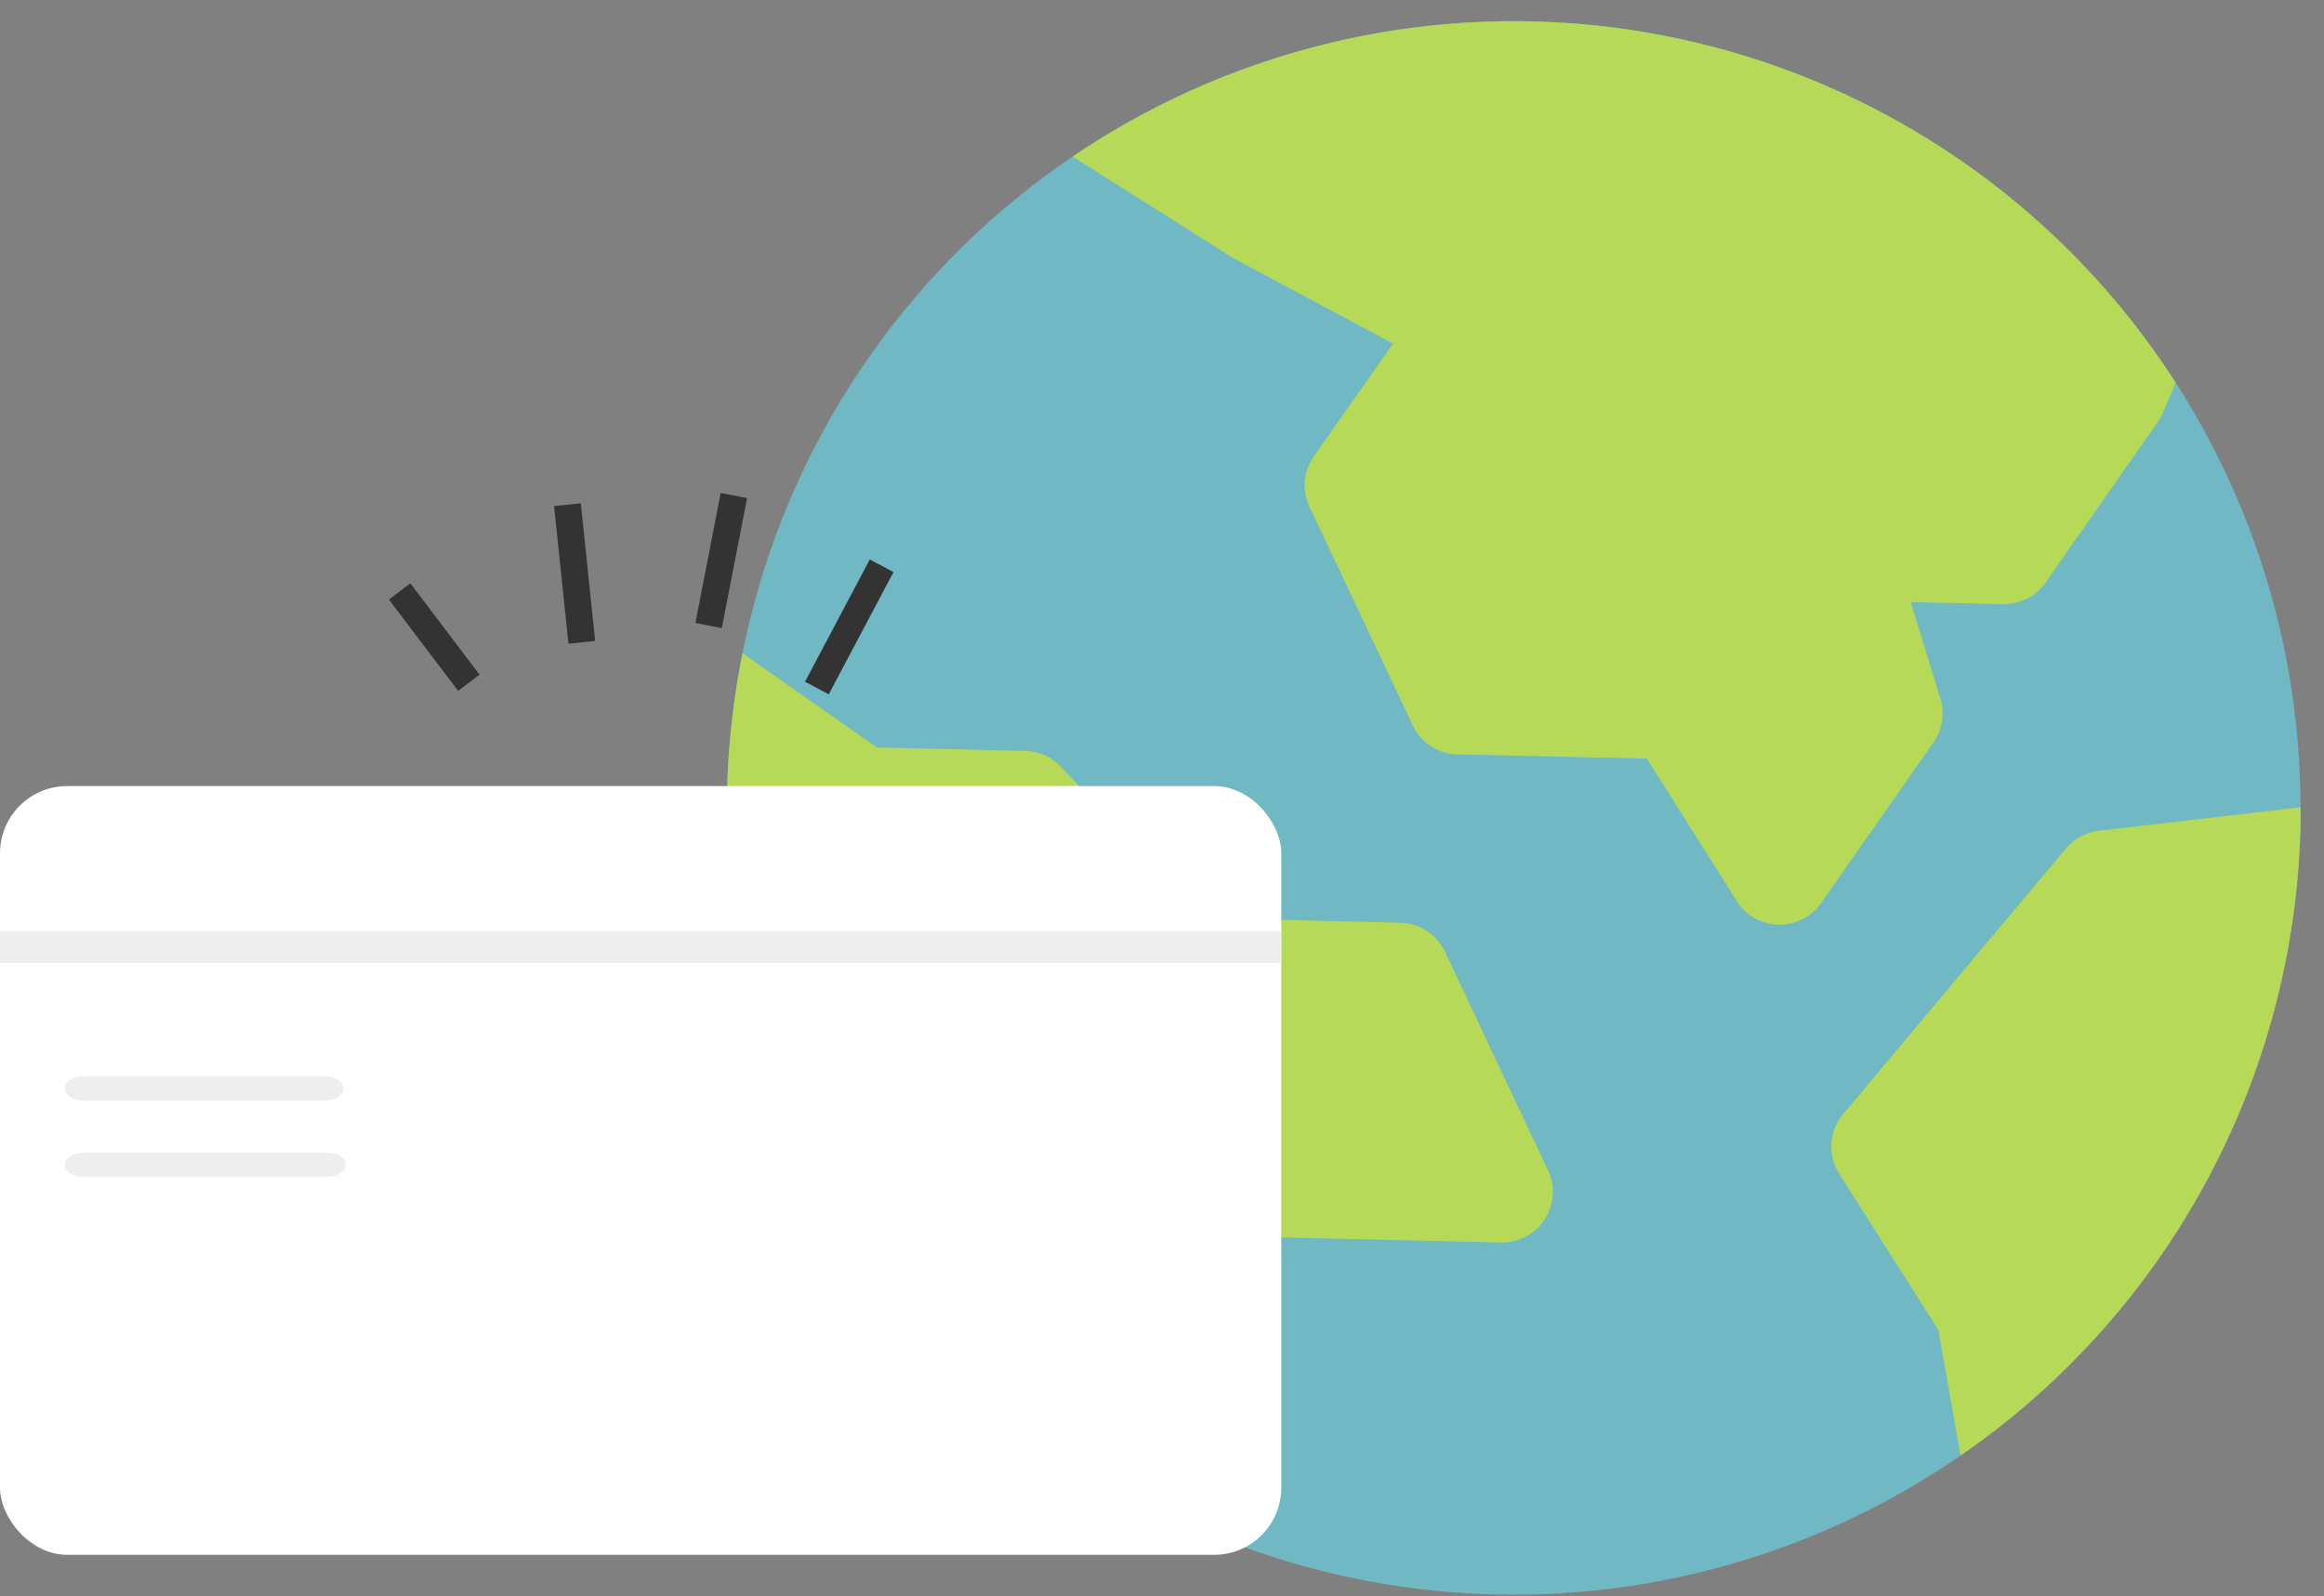
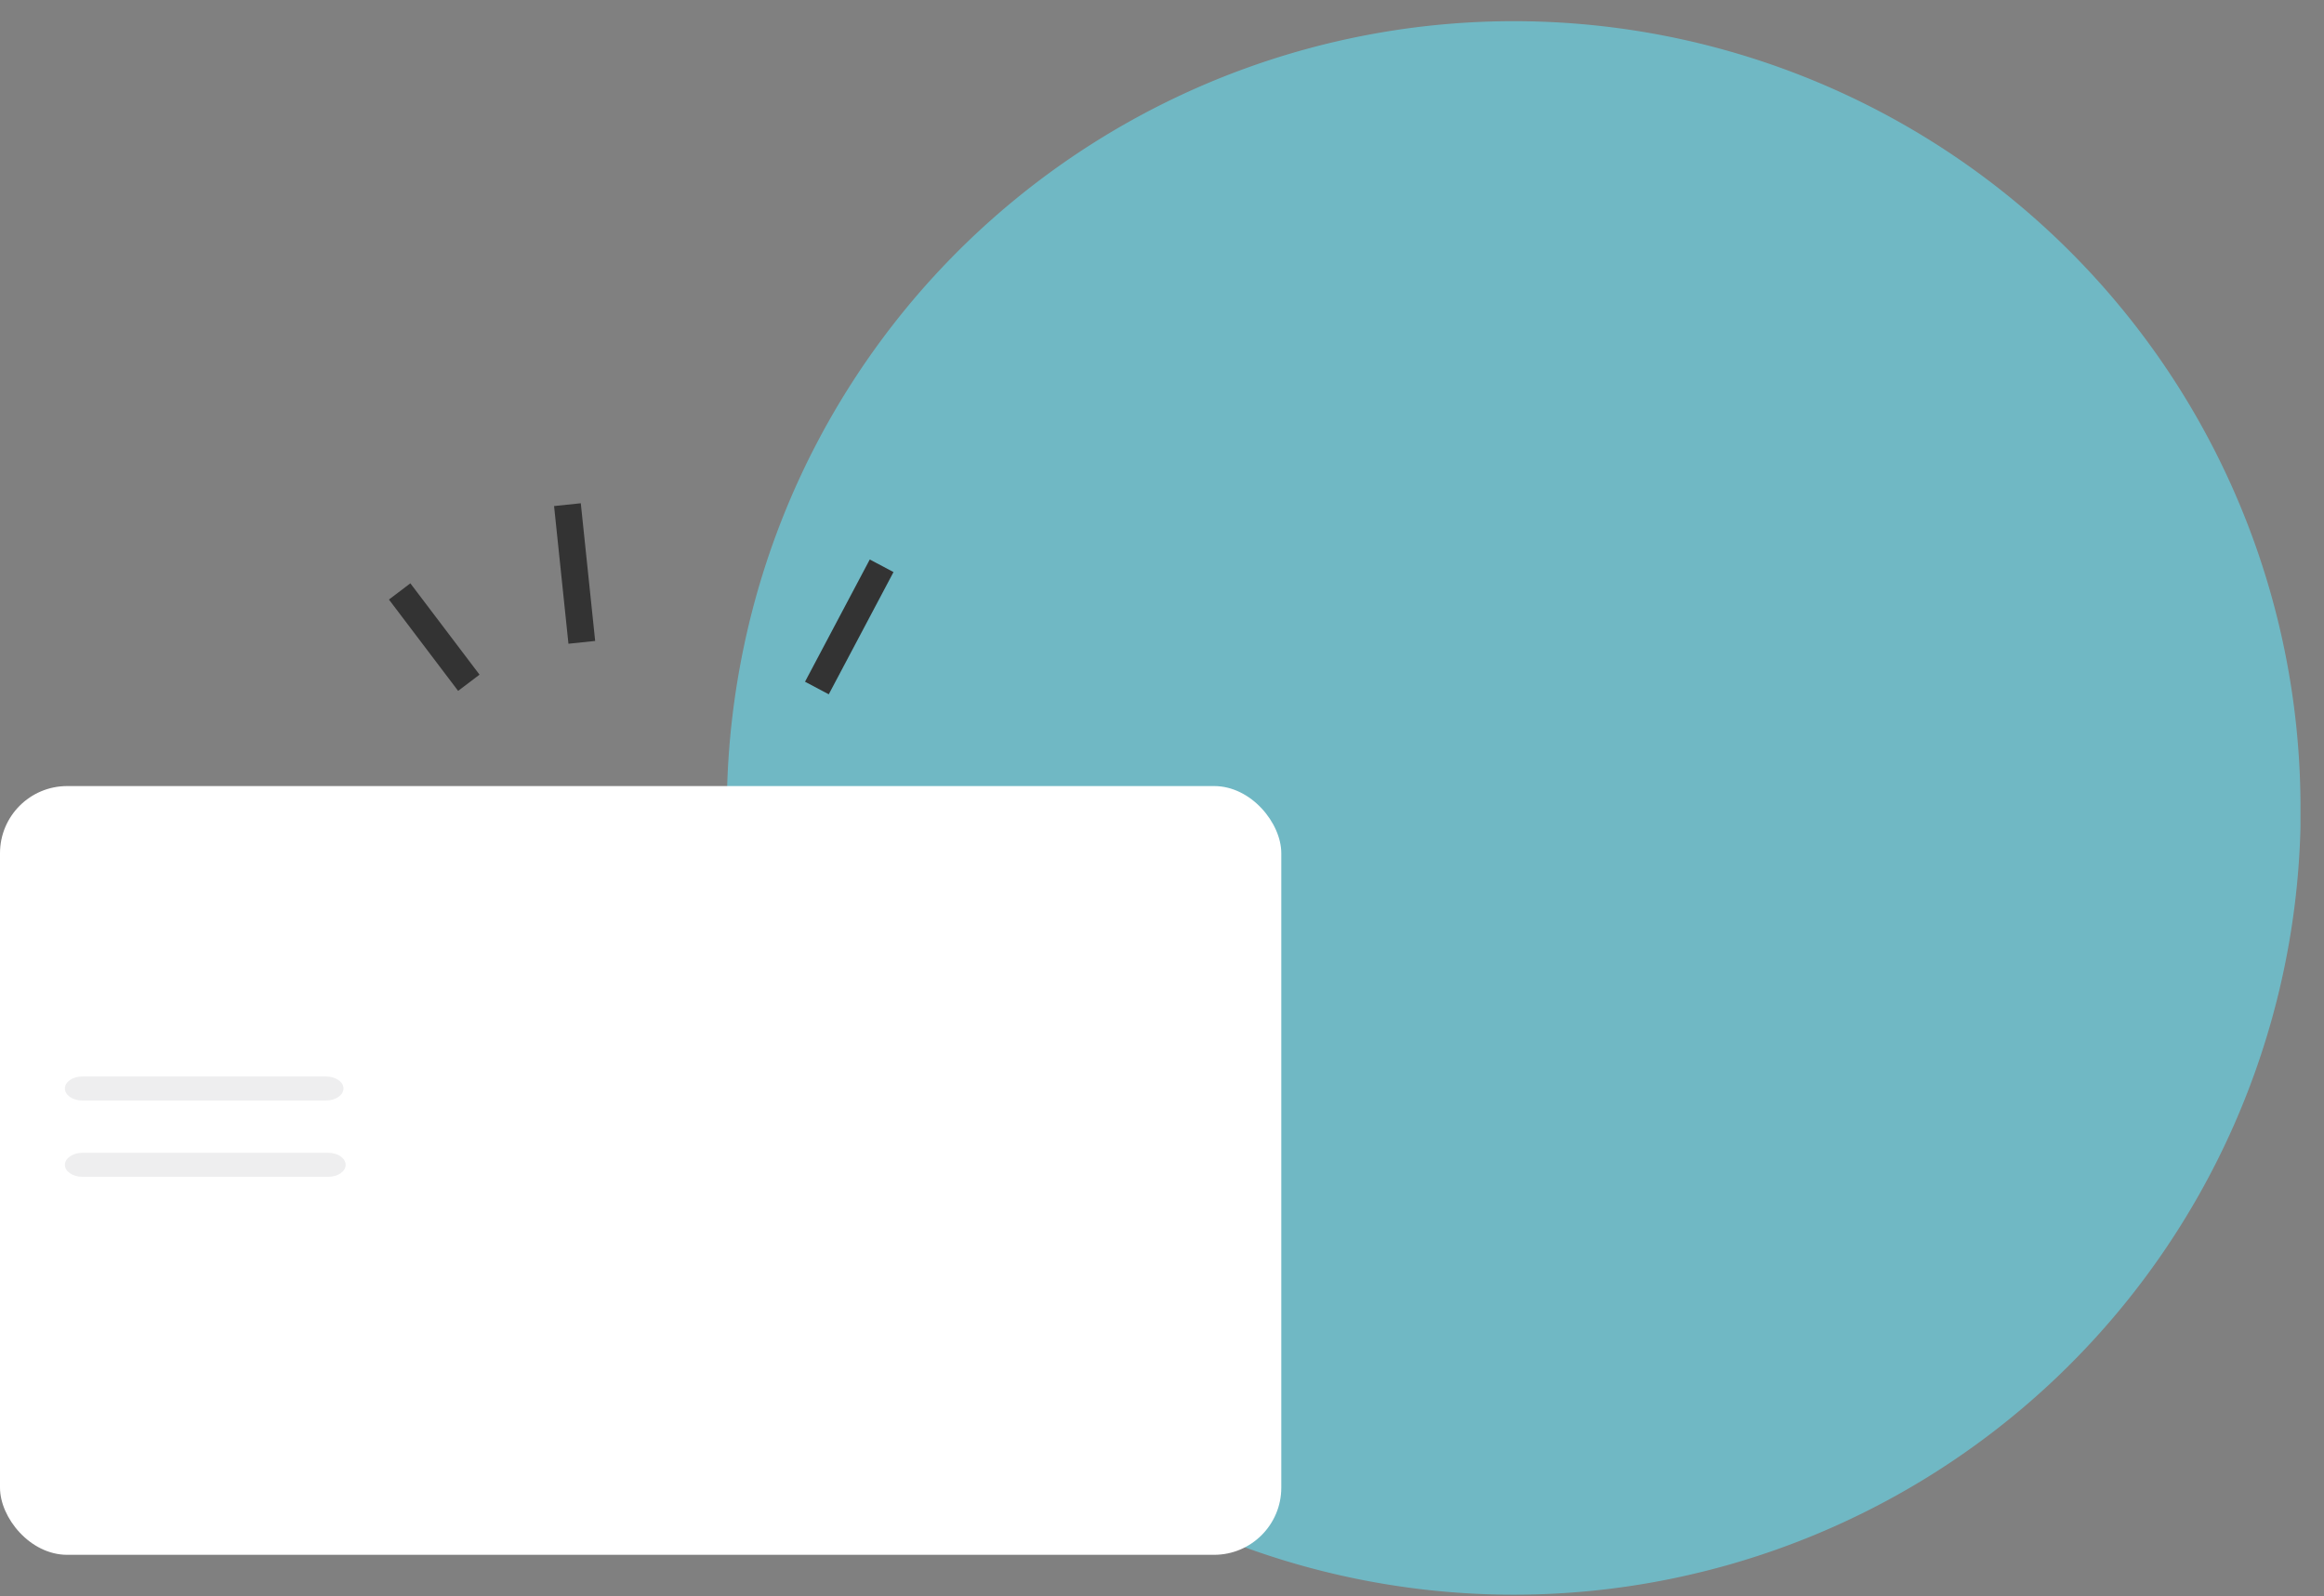
<svg xmlns="http://www.w3.org/2000/svg" viewBox="0 0 173 118.85">
  <rect x="0" y="0" width="173" height="118.85" fill="#808080" stroke="none" />
  <defs>
    <style>.cls-1,.cls-7{fill:none;}.cls-2{fill:#70b8c4;}.cls-3{clip-path:url(#clip-path);}.cls-4{fill:#b6d957;}.cls-5{fill:#fff;}.cls-6{fill:#eeeeef;}.cls-7{stroke:#333;stroke-miterlimit:10;stroke-width:2px;}</style>
    <clipPath id="clip-path" transform="translate(0 1.58)">
-       <path class="cls-1" d="M171.25,60A58.58,58.58,0,0,1,54.12,57.36a59.4,59.4,0,0,1,1.27-10.88A58.56,58.56,0,0,1,171.25,58.2Z" />
-     </clipPath>
+       </clipPath>
  </defs>
  <g id="レイヤー_2" data-name="レイヤー 2">
    <g id="レイヤー_6" data-name="レイヤー 6">
      <g id="Layer_2" data-name="Layer 2">
        <g id="Layer_1-2" data-name="Layer 1-2">
          <path class="cls-2" d="M171.25,60A58.58,58.58,0,0,1,54.12,57.36a59.4,59.4,0,0,1,1.27-10.88A58.56,58.56,0,0,1,171.25,58.2Z" transform="translate(0 1.58)" />
          <g class="cls-3">
            <g id="_Group_" data-name=" Group ">
-               <path class="cls-4" d="M162.74,25.08,161,29.17a3.73,3.73,0,0,1-.4.7L152.27,41.8a3.77,3.77,0,0,1-3.17,1.6l-6.86-.15,2.2,7.18a3.74,3.74,0,0,1-.51,3.26l-8.34,11.92a3.78,3.78,0,0,1-5.25,1,3.92,3.92,0,0,1-1.05-1.1L122.6,54.9l-14.1-.32a3.74,3.74,0,0,1-3.35-2.19L97.48,36.15a3.75,3.75,0,0,1,.33-3.77L103.7,24l-12.16-6.5-.25-.19L79.72,10a3.76,3.76,0,0,1-1.09-1,60.3,60.3,0,0,1,83.83,15.7Z" transform="translate(0 1.58)" />
+               <path class="cls-4" d="M162.74,25.08,161,29.17a3.73,3.73,0,0,1-.4.7L152.27,41.8a3.77,3.77,0,0,1-3.17,1.6l-6.86-.15,2.2,7.18a3.74,3.74,0,0,1-.51,3.26l-8.34,11.92a3.78,3.78,0,0,1-5.25,1,3.92,3.92,0,0,1-1.05-1.1L122.6,54.9l-14.1-.32L97.48,36.15a3.75,3.75,0,0,1,.33-3.77L103.7,24l-12.16-6.5-.25-.19L79.72,10a3.76,3.76,0,0,1-1.09-1,60.3,60.3,0,0,1,83.83,15.7Z" transform="translate(0 1.58)" />
              <path class="cls-4" d="M111.71,90.92,93.63,90.5l1.24,2.64A3.77,3.77,0,0,1,95,96l-6.45,18A60.32,60.32,0,0,1,52.37,57.39a62,62,0,0,1,1.3-11.2,3.55,3.55,0,0,1,1.13.53l10.48,7.35,11,.25a3.72,3.72,0,0,1,2.66,1.15l10.74,11.3,14.57.34a3.79,3.79,0,0,1,3.32,2.17l7.69,16.32a3.77,3.77,0,0,1-3.5,5.32Z" transform="translate(0 1.58)" />
              <path class="cls-4" d="M173,60.14a60.35,60.35,0,0,1-26.39,48.5,3.54,3.54,0,0,1-.6-1.46l-1.72-9.76L136.9,85.79a3.78,3.78,0,0,1,.29-4.41l16.58-19.77a3.83,3.83,0,0,1,2.45-1.34l16.16-1.88H173Z" transform="translate(0 1.58)" />
            </g>
          </g>
        </g>
      </g>
      <rect class="cls-5" y="58.52" width="95.38" height="57.23" rx="5" />
-       <rect class="cls-6" y="69.31" width="95.38" height="2.38" />
      <path class="cls-6" d="M25.57,79.45c0,.5-.59.9-1.3.9H6.13c-.72,0-1.3-.4-1.3-.9h0c0-.49.58-.89,1.3-.89H24.27c.71,0,1.3.4,1.3.89Z" transform="translate(0 1.58)" />
      <path class="cls-6" d="M25.73,85.14c0,.49-.58.89-1.3.89H6.14c-.72,0-1.31-.4-1.31-.89h0c0-.49.59-.9,1.31-.9H24.43c.72,0,1.3.41,1.3.9Z" transform="translate(0 1.58)" />
-       <line class="cls-7" x1="54.63" y1="36.89" x2="52.75" y2="46.57" />
      <line class="cls-7" x1="42.24" y1="37.57" x2="43.31" y2="47.82" />
      <line class="cls-7" x1="29.75" y1="44.03" x2="34.9" y2="50.83" />
      <line class="cls-7" x1="65.63" y1="42.12" x2="60.81" y2="51.22" />
    </g>
  </g>
</svg>